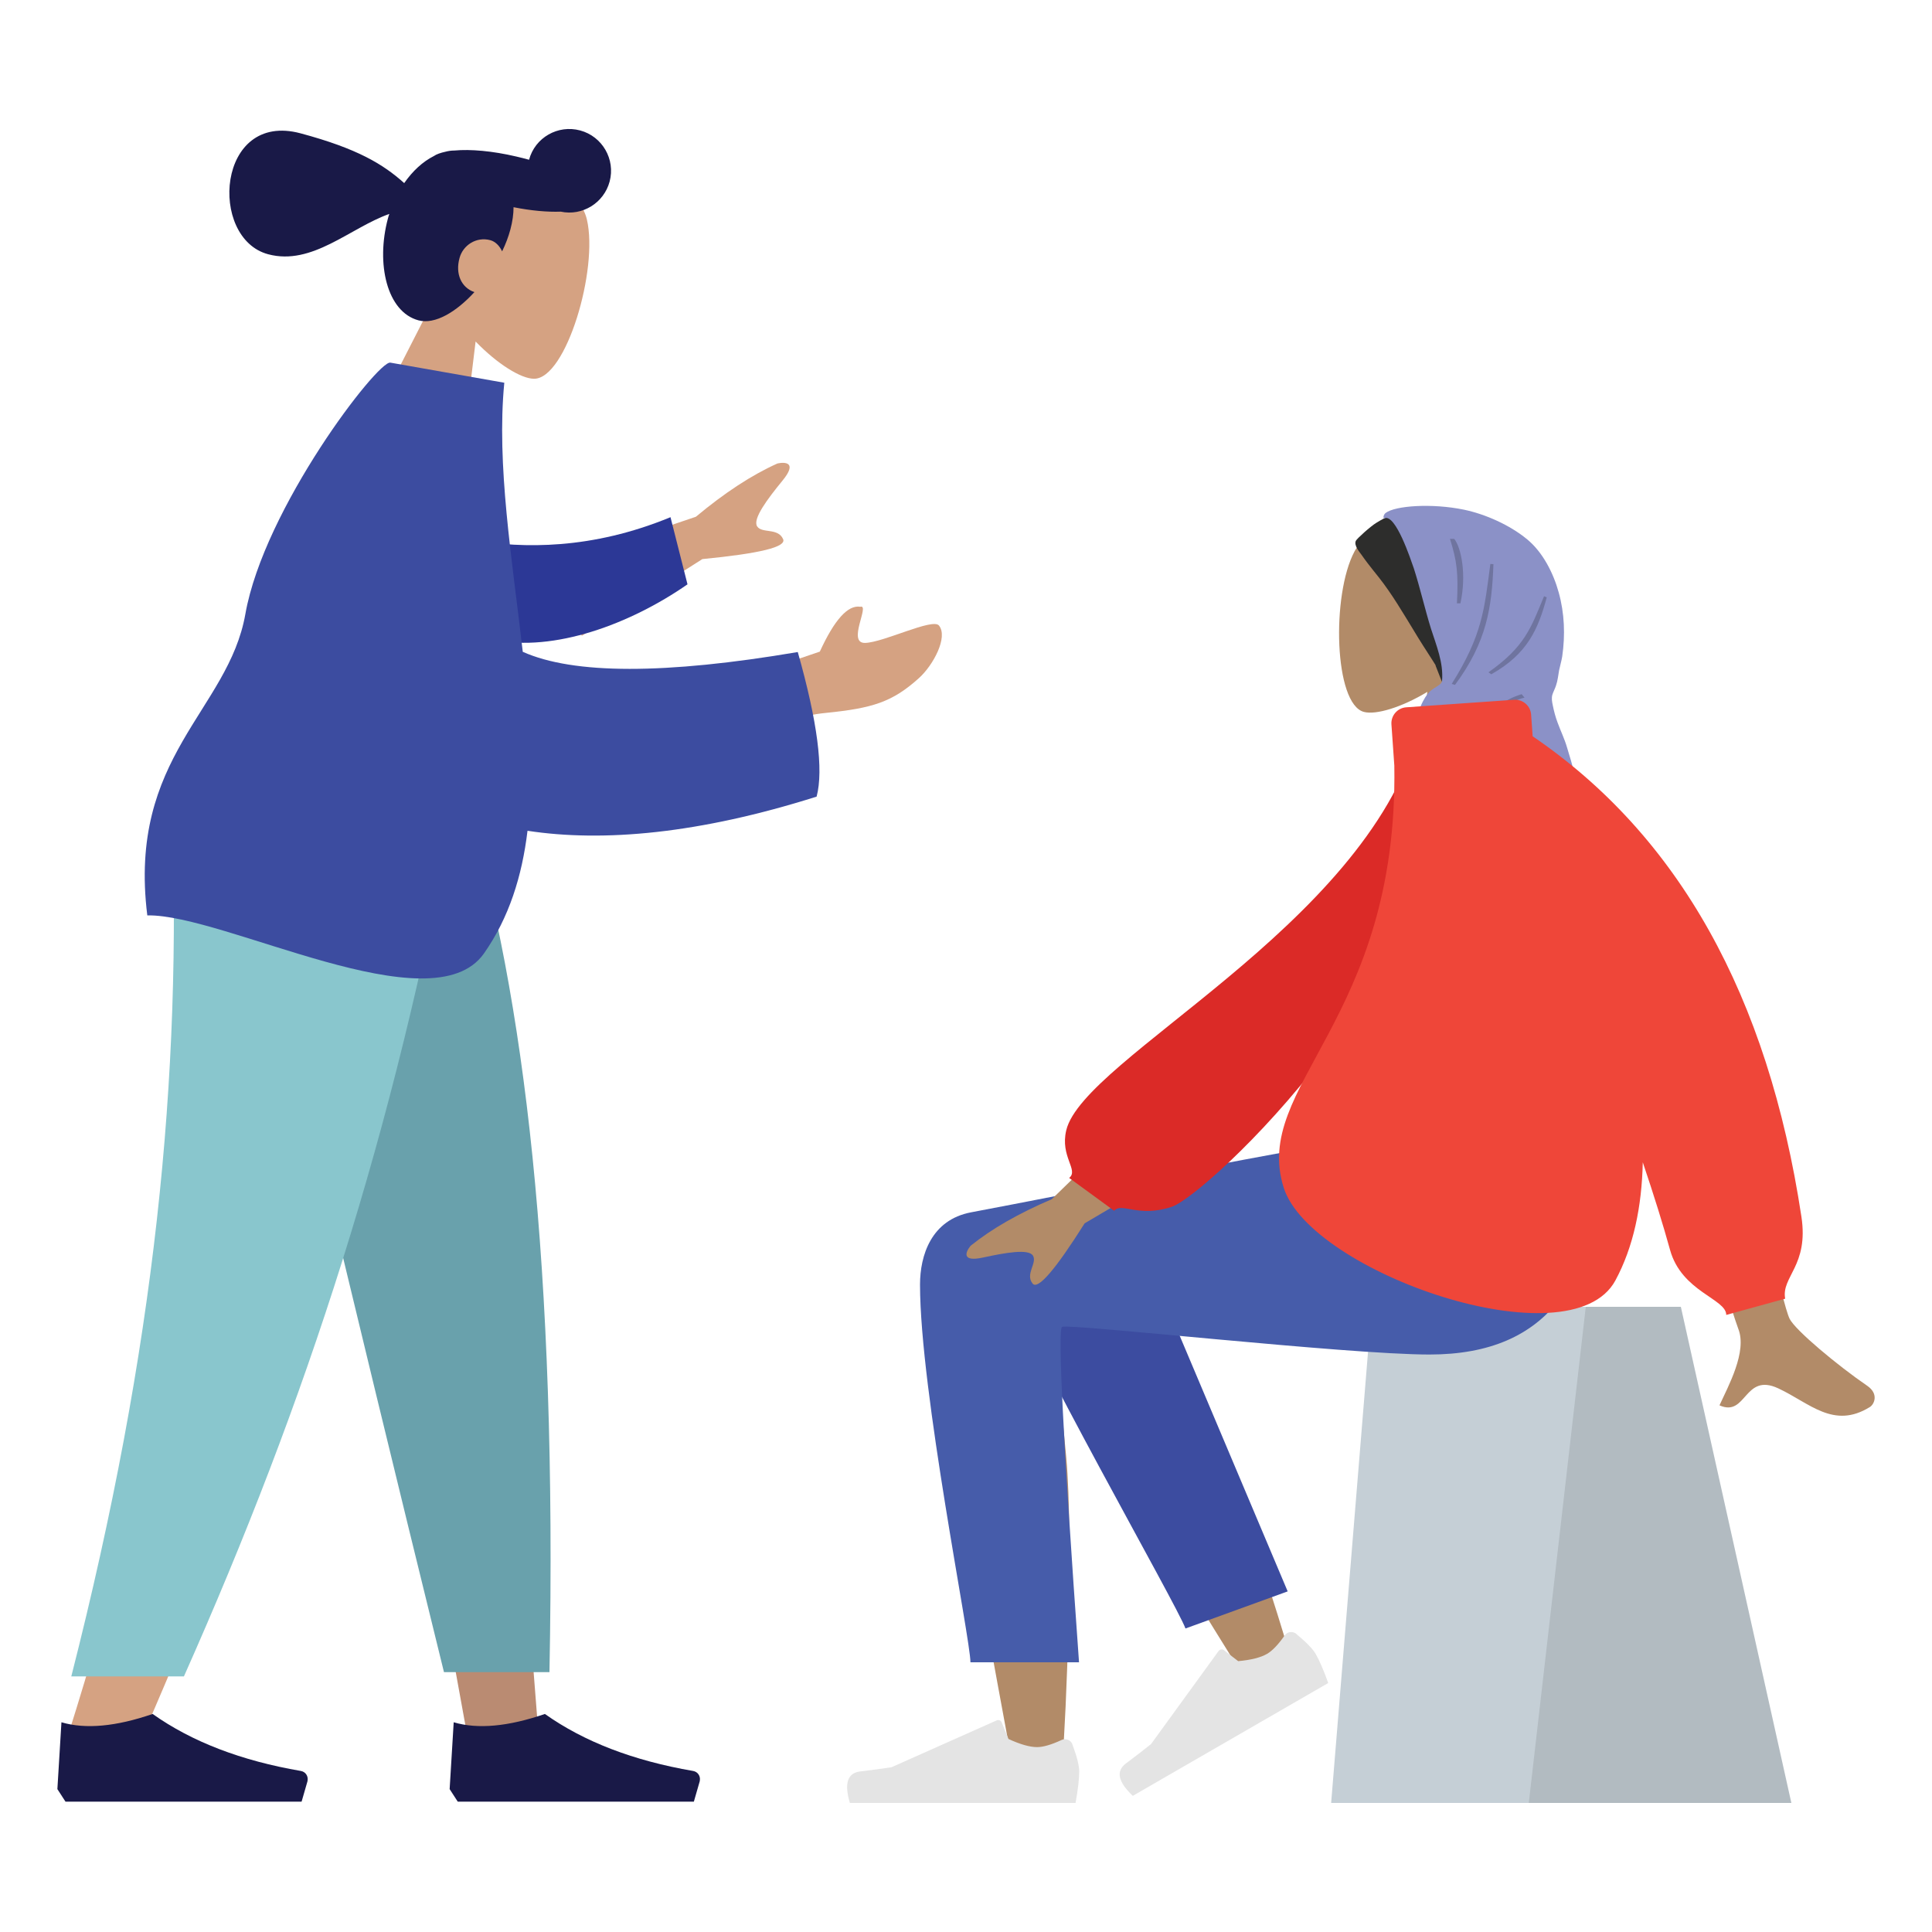
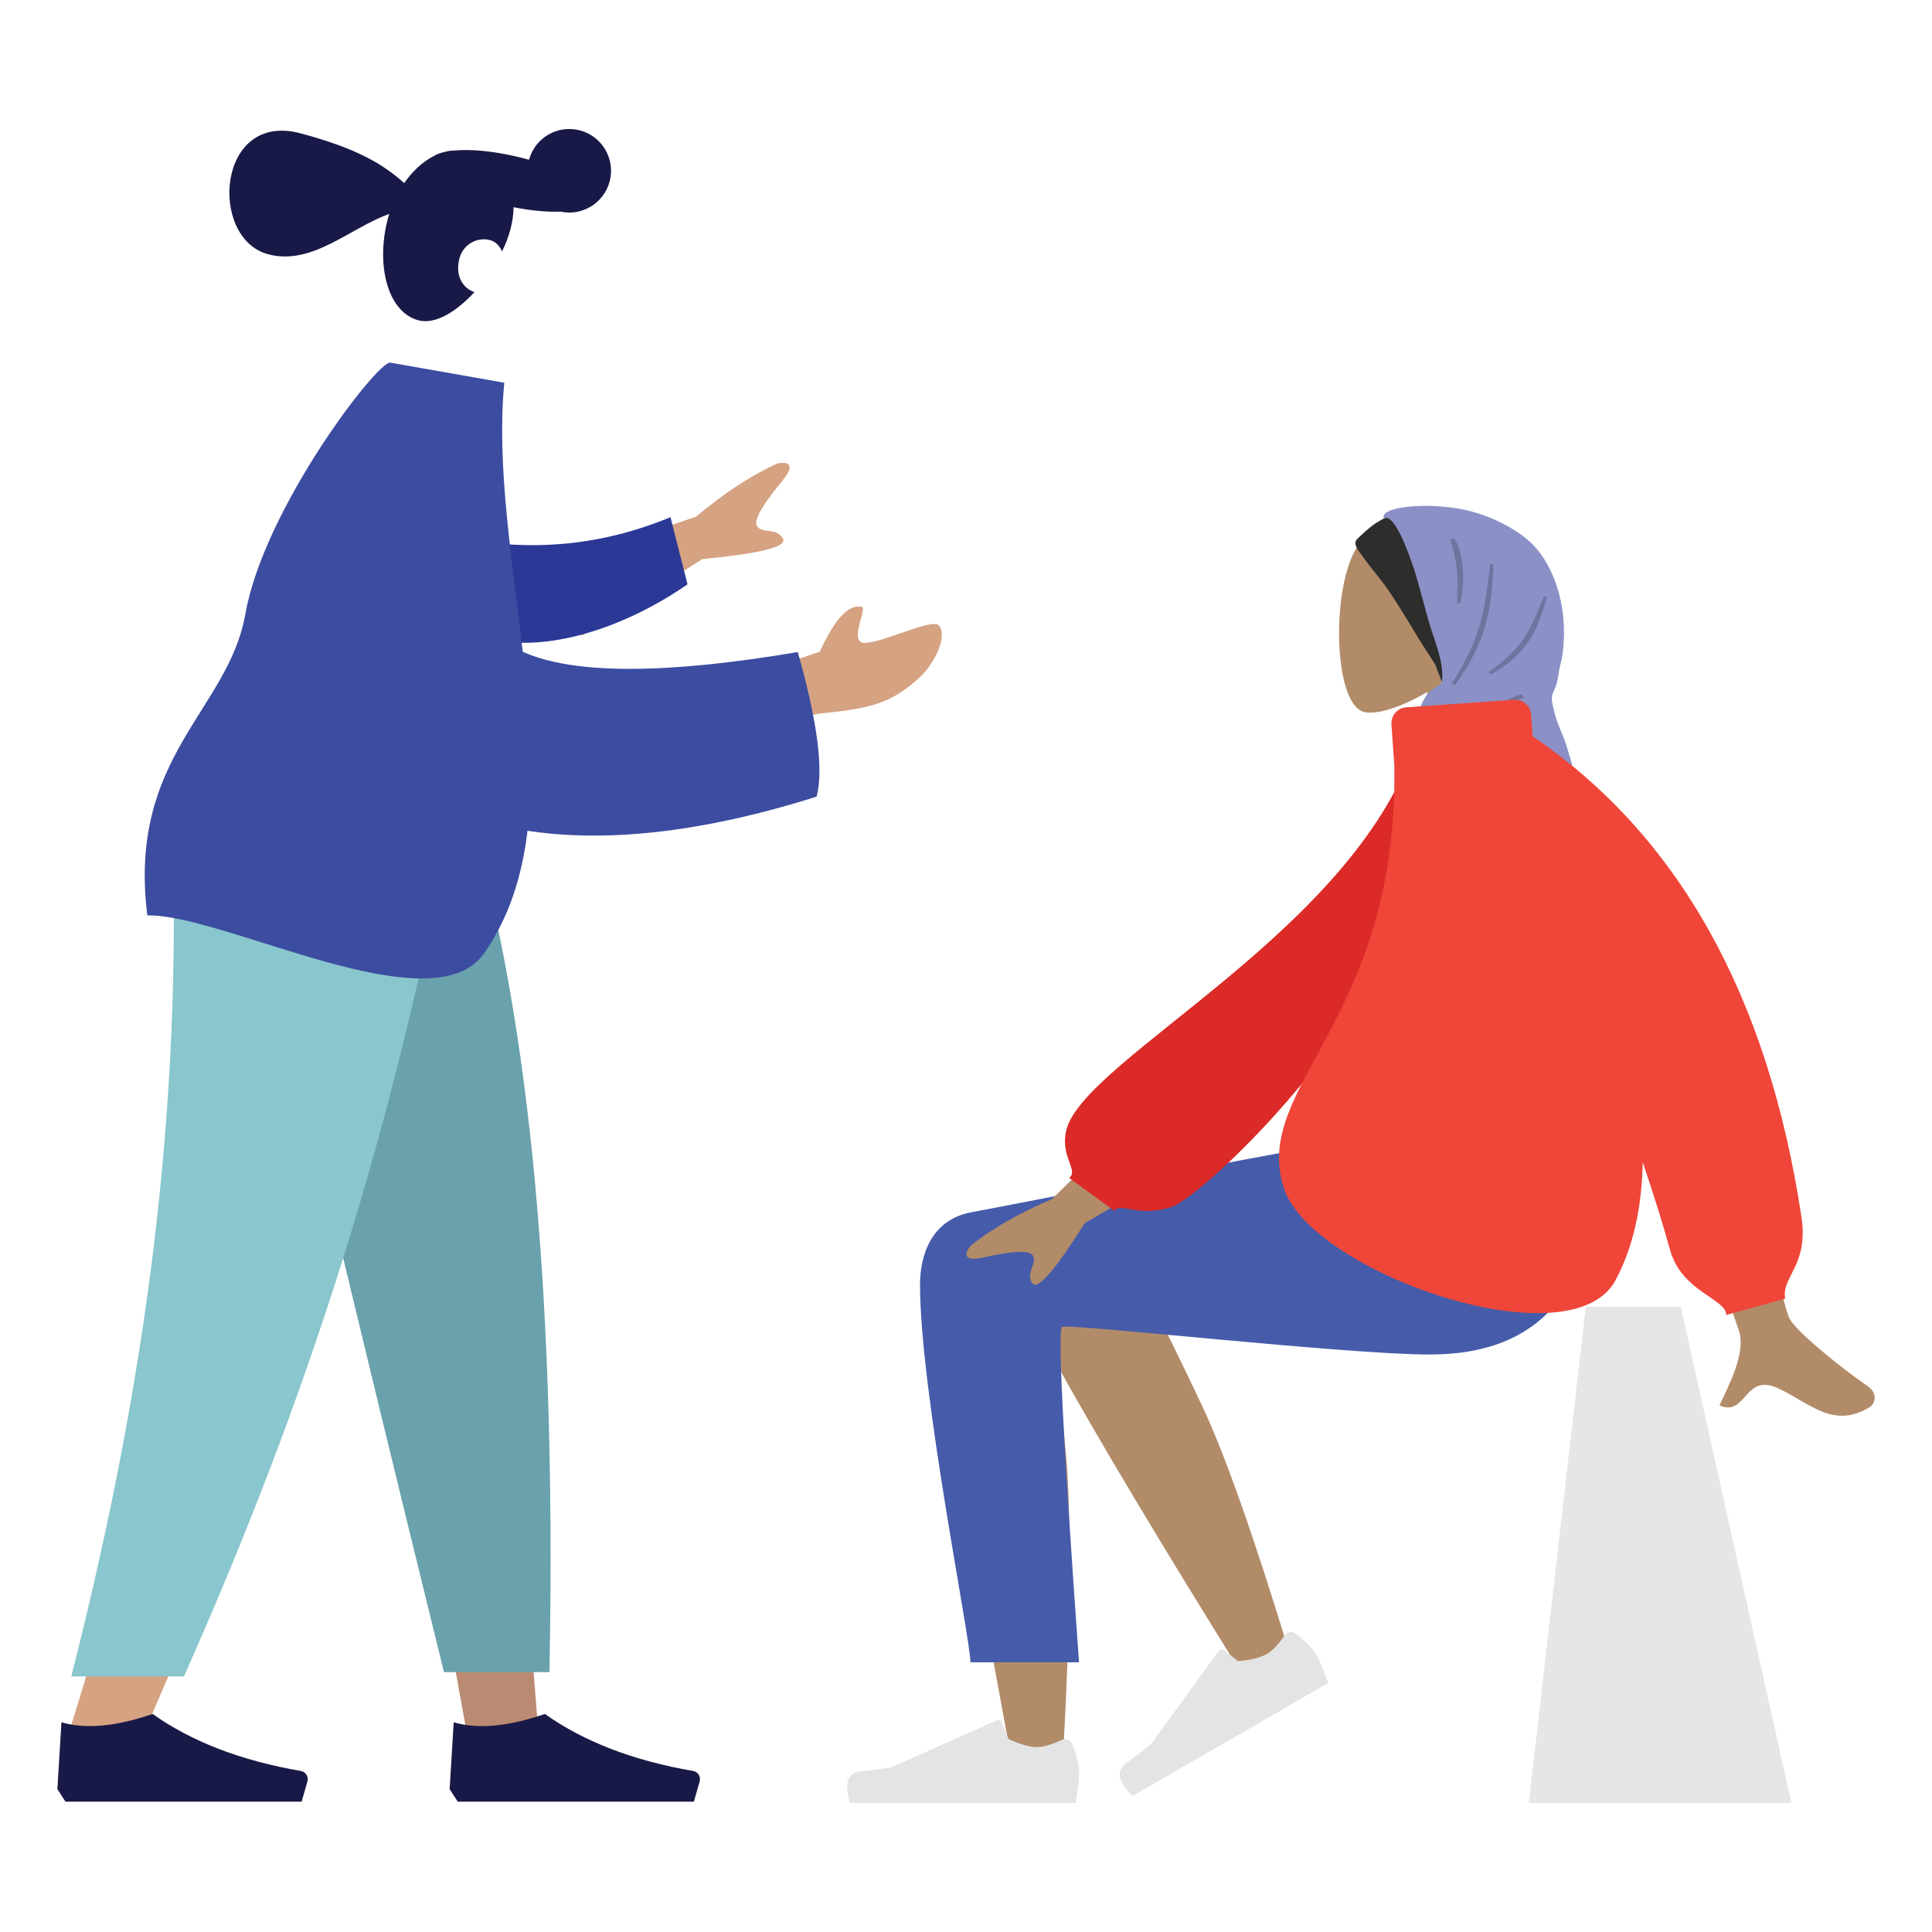
<svg xmlns="http://www.w3.org/2000/svg" id="Layer_1" x="0px" y="0px" viewBox="0 0 1000 1000" style="enable-background:new 0 0 1000 1000;" xml:space="preserve">
  <style type="text/css"> .st0{fill-rule:evenodd;clip-rule:evenodd;fill:#D5A282;} .st1{fill-rule:evenodd;clip-rule:evenodd;fill:#191947;} .st2{fill-rule:evenodd;clip-rule:evenodd;fill:#BA8B72;} .st3{fill-rule:evenodd;clip-rule:evenodd;fill:#69A1AC;} .st4{fill-rule:evenodd;clip-rule:evenodd;fill:#89C6CD;} .st5{fill-rule:evenodd;clip-rule:evenodd;fill:#2C3896;} .st6{fill-rule:evenodd;clip-rule:evenodd;fill:#3C4CA0;} .st7{fill-rule:evenodd;clip-rule:evenodd;fill:#B28B68;} .st8{fill-rule:evenodd;clip-rule:evenodd;fill:#2D2D2C;} .st9{fill-rule:evenodd;clip-rule:evenodd;fill:#8B91C7;} .st10{fill-rule:evenodd;clip-rule:evenodd;fill:#010101;fill-opacity:0.2;} .st11{fill-rule:evenodd;clip-rule:evenodd;fill:#C5CFD6;} .st12{fill-rule:evenodd;clip-rule:evenodd;fill:#010101;fill-opacity:0.1;} .st13{fill-rule:evenodd;clip-rule:evenodd;fill:#E4E4E4;} .st14{fill-rule:evenodd;clip-rule:evenodd;fill:#465CAA;} .st15{fill-rule:evenodd;clip-rule:evenodd;fill:#DB2A27;} .st16{fill-rule:evenodd;clip-rule:evenodd;fill:#EF4639;} </style>
  <g>
    <g>
      <g id="humaaan-12" transform="translate(24, 10)">
        <g transform="translate(192.497, 70.916) rotate(15) translate(-192.497, -70.916) translate(121.55, 16.686)">
          <g id="Head" transform="translate(56.316, 32.33)">
-             <path class="st0" d="M42.9,85.6c-10-11.7-16.7-26-15.6-42c3.2-46.2,67.6-36,80.1-12.7s11,82.5-5.1,86.7 c-6.5,1.7-20.2-2.4-34.2-10.8l8.8,62.1H25.1L42.9,85.6z" />
-           </g>
+             </g>
          <path id="hair" class="st1" d="M117.2,114.6c-6.4,12.3-15.3,21.6-24.2,21.6c-16.9,0-28.9-22.6-28.9-46.8c0-0.9,0-1.7,0.1-2.5 c-17.8,12.2-31.6,36.4-55.2,36.4c-32.1,0-44.9-64.8,0-64.8c30.5,0,45.5,4.4,58.5,11c2.6-7.2,6.4-13.2,11.2-17.5 c1.1-1.3,2.9-2.5,5.2-3.7c1.4-0.8,2.8-1.4,4.3-1.8c7.8-2.9,19.1-4.9,31.7-5.3c2.4-0.1,4.7-0.1,6.9-0.1 c0-11.9,9.7-21.5,21.6-21.5c11.9,0,21.6,9.7,21.6,21.6c0,11.5-9,21-20.4,21.6c-6.5,2-14.9,3.5-24.2,4.1 c0.9,3.4,1.4,7.2,1.4,11.6c0,3.8-0.4,7.9-1.2,12c-2-2.4-4.7-4-7.4-4c-7.6,0-13,6.3-13,13C105.1,108,110,114.1,117.2,114.6z" />
        </g>
        <g transform="translate(0, 211.707)">
          <polygon id="Leg" class="st2" points="100.7,194.6 179.8,467.2 217,671.9 254.4,671.9 217.1,194.6 " />
          <path class="st0" d="M65.2,194.6c5.5,141.6,3.3,218.9,2.1,231.7c-1.2,12.9-8.2,99-56,249.9h38.8 c63.3-144.7,85.4-230.9,92.6-249.9c7.3-19,28.7-96.2,60-231.7H65.2z" />
          <path id="Pant" class="st3" d="M99,194.6c20.6,93.8,56.2,243.5,106.8,449.2h54.6c4-211.1-13.1-350-42.8-449.2H99z" />
          <path class="st4" d="M64.9,194.6c5.4,141.6-8.6,281.1-52,451.4h58.3C134.6,503.5,180,364.7,211.1,194.6H64.9z" />
          <g transform="translate(87.603, 207.536)">
            <path id="Shoe" class="st1" d="M-81.9,496.8l2.1-34.6c12.5,3.7,28.3,2.2,47.2-4.3c20.3,14.4,45.9,24.2,76.7,29.5l0,0 c2.4,0.4,3.9,2.6,3.5,5c0,0.2-0.1,0.3-0.1,0.5l-3,10.4h-77.2h-45L-81.9,496.8z" />
          </g>
          <g transform="translate(185.635, 207.536)">
            <path class="st1" d="M23.1,496.8l2.1-34.6c12.5,3.7,28.3,2.2,47.2-4.3c20.3,14.4,45.9,24.2,76.7,29.5v0c2.4,0.4,3.9,2.6,3.5,5 c0,0.2-0.1,0.3-0.1,0.5l-3,10.4H72.3h-45L23.1,496.8z" />
          </g>
        </g>
        <g transform="translate(167.5, 199.713) rotate(10) translate(-167.5, -199.713) translate(33.953, 102.203)">
          <path id="Skin" class="st0" d="M234.7,166.2l75-41.1c12.5-14.8,24.7-26.3,36.8-34.5c3.7-1.5,10.2-2.5,4.1,8.3 c-6,10.7-11.9,22.3-8.8,25.6c3.1,3.3,10.8-1.3,14.4,4.2c2.4,3.7-10.7,9.4-39.4,17.4l-54.5,49.9L234.7,166.2z M352.1,200.8 l32.9-18.1c4.6-17.6,10.1-26.4,16.6-26.5c4.9-2.3-3.7,19.9,5.7,18s32.2-18.9,36.1-15.5c5.8,5.1,0.6,20.8-5.5,28.6 c-11.4,14.6-20.9,19.5-44.3,26.1c-12.2,3.4-25.5,10.2-39.7,20.5L352.1,200.8z" />
          <path id="Sleeve" class="st5" d="M198.2,157.1c26.3-0.3,61.3-5.8,98.6-29.5l14.7,32.7c-25.8,25.6-62,46.6-93.7,45.7 C192.9,205.2,180.1,175,198.2,157.1z" />
          <path id="Clothes" class="st6" d="M233.6,209.5c27.9,7,74.6-1.2,140.2-24.6c16.3,33.7,23.8,57.7,22.6,72 c-56.3,29.4-104.5,42.5-144.3,43.4c1.3,23.6-1.6,46-11.2,66.5C221,409,105,370,65.9,377.6C41.5,298.3,88.8,266,88.8,215.2 c0-55.6,44.7-141.2,51.3-141.2l59.9,0C203.3,116.5,219.9,163.3,233.6,209.5z" />
        </g>
      </g>
    </g>
    <g>
      <g transform="translate(190, 200.5) scale(-1, 1) translate(-190, -200.5) translate(40, 24)">
        <g transform="translate(82, 0)">
          <g id="Head_1_" transform="translate(54, 31)">
-             <path class="st7" d="M-559,282.9c-9.5-11.2-16-24.9-14.9-40.3c3.1-44.3,64.8-34.6,76.8-12.2c12,22.4,10.6,79.1-4.9,83.1 c-6.2,1.6-19.4-2.3-32.8-10.4l8.4,59.5h-49.7L-559,282.9z" />
+             <path class="st7" d="M-559,282.9c-9.5-11.2-16-24.9-14.9-40.3c3.1-44.3,64.8-34.6,76.8-12.2c12,22.4,10.6,79.1-4.9,83.1 c-6.2,1.6-19.4-2.3-32.8-10.4l8.4,59.5L-559,282.9z" />
          </g>
          <g id="Hijab" transform="translate(36, 28)">
            <path id="Front" class="st8" d="M-490.4,218.6c-1.1-0.7-3.5-2.1-4.7-2.6c-0.3-0.1-2.3-1.6-2.3-1.5c-1.5,0.5-5.9,2.4-6.3,4 c-0.1,0.1-0.1,0.2-0.2,0.3c-0.6,1.1-1.2,2.3-1.7,3.5c-1.2,2.6-2.2,5.3-3.2,7.9c-1.9,5.2-3.6,10.5-5.1,15.8 c-1.6,5.4-2.9,10.9-4.4,16.3c-2.1,7.8-4.9,15.5-7,23.3c-1.4,5-2.1,10.1-1.7,15.2c0,0.1,0,0.1,0,0.2c0,0,0,0.1,0,0.1 c0.1,0.8,0.1,1.6,0.3,2.4c0.1,0.7,0.2,1.4,0.3,2c1.9-3.9,3.4-8.1,5-12.1c0.2-0.4,0.3-0.8,0.4-1.2c0.5-0.8,1-1.6,1.5-2.4 c3.3-5.1,6.6-10.2,9.7-15.4c5.7-9.3,11.3-18.9,18-27.4c2-2.5,4-5,6-7.6c1.1-1.5,2.2-2.9,3.2-4.4c0.8-1.1,4-4.8,2.8-7.1 C-480.3,226.8-487.4,220.4-490.4,218.6z" />
            <path id="Turban" class="st9" d="M-494.7,216.2c1.1,0.4,0.6-1.9-0.5-2.7c-5-3.8-24-5.1-40.5-1.7c-11.1,2.3-23.9,8-32.8,15.4 c-8,6.6-13.5,17.3-16.3,27.5c-3,10.8-3.4,22-1.8,33.1c0.4,2.4,1.1,4.7,1.6,7.1c0.5,2.7,0.7,5.3,1.6,7.9 c0.5,1.6,1.4,3.2,1.9,4.8c0.5,1.8,0.2,3.5-0.2,5.4c-0.6,3-1.4,6.1-2.5,9c-1.6,4.4-3.6,8.4-4.9,12.9c-1.7,6-8.6,25.6-3.5,30.9 h96.3c-2.4-6.6-9.7-14.4-11.2-21.5c-0.9-4.2-1.3-13.3-1.4-13.6c-2.2-15-6.4-22.1-9.1-24.7s-6.2-3.4-6.4-5.6 c-0.8-9.3,2.9-18.2,5.7-26.9c3.2-10.3,5.6-21,8.9-31.3C-508.1,237.4-500.5,214.2-494.7,216.2z" />
            <path id="Shade" class="st10" d="M-528.5,226.9c-3.6,11.5-4.4,17.7-3.6,33.4h-1.8c-3.3-14.9-0.4-28.9,3.2-33.4H-528.5z M-577.2,256.6c6.8,16.4,9.9,26.1,28.8,39.4l-1.5,1c-18.8-10.6-24.2-23.3-28.7-39.8L-577.2,256.6z M-549.4,239.9 c3.1,23.3,4,36.6,20,62.1l-1.7,0.5c-16.5-22.2-19.1-40.3-19.9-62.5L-549.4,239.9z M-567.1,309.1l1.5-1.8 c19.9,6.2,17.7,19.1,42.7,32.1l-2.1,1.3C-547,331.7-552.1,312.3-567.1,309.1z" />
          </g>
        </g>
        <g transform="translate(0, 187)">
          <g transform="translate(10, 42)">
            <g id="Seat" transform="translate(55, 0)">
-               <polygon id="Seat-Stuff" class="st11" points="-595,423.4 -435,423.4 -414,680.2 -652.2,680.2 " />
              <polygon class="st12" points="-595,423.4 -545.8,423.4 -516.3,680.2 -652.2,680.2 " />
            </g>
          </g>
          <path id="Skin_1_" class="st7" d="M-187.6,421.4c17.1-10.2,45.7,2.9,45.7,17.6c-0.1,43.8-40.1,250.4-42.1,263.4 c-2.1,13.1-24.5,16.5-25.8,0c-2.1-26.2-5.9-116.9-2.1-158.9c1.6-17.3,3.3-33.8,5-48.5c-21,37.9-53.4,92.2-97.4,162.8l-23.8-10.9 c18.7-61.7,34.1-105.3,46.1-130.7c20.5-43.5,39.8-80.8,47.9-93.9C-221.5,401.7-199.3,408.9-187.6,421.4z" />
-           <path id="LegLower" class="st6" d="M-326.5,612.7l81.9-193.9c19.6-31.5,74.6,6.4,67.9,24.7c-15.2,41.5-92.4,176-96.9,188.4 L-326.5,612.7z" />
          <g transform="translate(215.5, 133) rotate(30) translate(-215.5, -133) translate(185, 113)">
            <path id="shoe" class="st13" d="M-191.9,727.8c-2.3,6.2-3.5,10.8-3.5,13.9c0,3.7,0.6,9.2,1.9,16.3c4.3,0,43.3,0,116.8,0 c3-10,1.3-15.5-5.3-16.3c-6.5-0.8-12-1.5-16.3-2.2l-54.3-24.2c-1-0.5-2.3,0-2.7,1c0,0,0,0,0,0.1l-3.5,8.5 c-6.1,2.8-11,4.2-14.8,4.2c-3.1,0-7.3-1.2-12.7-3.7l0,0c-2.1-1-4.5,0-5.5,2C-191.8,727.6-191.9,727.7-191.9,727.8z" />
          </g>
          <g transform="translate(242, 126)">
            <path class="st13" d="M-457.1,566c-2.3,6.2-3.5,10.8-3.5,13.9c0,3.7,0.6,9.2,1.9,16.3c4.3,0,43.3,0,116.8,0 c3-10,1.3-15.5-5.3-16.3s-12-1.5-16.3-2.2l-54.3-24.2c-1-0.5-2.3,0-2.7,1c0,0,0,0,0,0.1l-3.5,8.5c-6.1,2.8-11,4.2-14.8,4.2 c-3.1,0-7.3-1.2-12.7-3.7h0c-2.1-1-4.5,0-5.5,2C-457,565.8-457.1,565.9-457.1,566z" />
          </g>
          <path id="Leg-and-Butt" class="st14" d="M-136.2,453.9c0,55-26.1,183.3-26.1,195.5l-56.2,0c8.2-114.5,11.1-172.4,8.8-173.6 c-3.6-1.9-147.1,14.3-190.2,14.3c-62.1,0-87.8-39.1-89.8-111.7h123c25,2.7,155.6,29,204.1,38.1 C-142,420.4-136.2,438.8-136.2,453.9z" />
        </g>
        <g transform="translate(22, 82)">
          <path class="st7" d="M-285.1,457.5l58.7,57.2c17.1,7.3,31.1,15.3,42,24.1c2.5,3,5.1,8.6-6.4,6.1c-11.5-2.5-23.8-4.7-25.9-0.9 c-2.2,3.8,4.2,9.5,0.2,14.4c-2.7,3.3-11.7-7.1-26.9-31.2l-61-36L-285.1,457.5z M-572,405.7l45.3,0.2 c-34.5,111.9-52.9,170.5-55,175.8c-4.8,11.9,5.3,30,9.7,39.7c-14.1,6.3-12.6-17.1-30.4-8.8c-16.3,7.6-28.6,21.3-47.4,9.7 c-2.3-1.4-4.8-6.8,1.3-11c15.2-10.4,37.2-28.7,40.2-34.7C-604.3,568.3-592.2,511.3-572,405.7z" />
          <path id="Clothes-Back" class="st15" d="M-433.8,277.1l17.9-3.1c28.2,99.7,173.1,167.7,182,205c3.3,13.7-6.6,20.6-1.5,24.7 l-23.3,17c-3.9-4.6-12.4,3.8-29.9-2.1C-306.1,512.8-433.8,395.1-433.8,277.1z" />
          <path id="Clothes-Front" class="st16" d="M-403.7,290.3c-2.1,132,74.2,165.7,57.2,218.6c-14,43.7-148.4,90.7-171.6,47.9 c-9.4-17.4-13.7-38.3-14.2-61.2c-5.9,17.5-10.6,32.6-14.1,45.3c-6,21.8-29.1,25.3-29.1,33.7l-30.5-8.4 c2.1-11.4-12.3-17-8.4-42.5c17.3-114.3,63.6-197.2,139.1-248.6l0.8-11.2c0.3-4.6,4.3-8,8.8-7.7l55.8,3.9c4.6,0.3,8,4.3,7.7,8.8 L-403.7,290.3z" />
        </g>
      </g>
    </g>
  </g>
</svg>